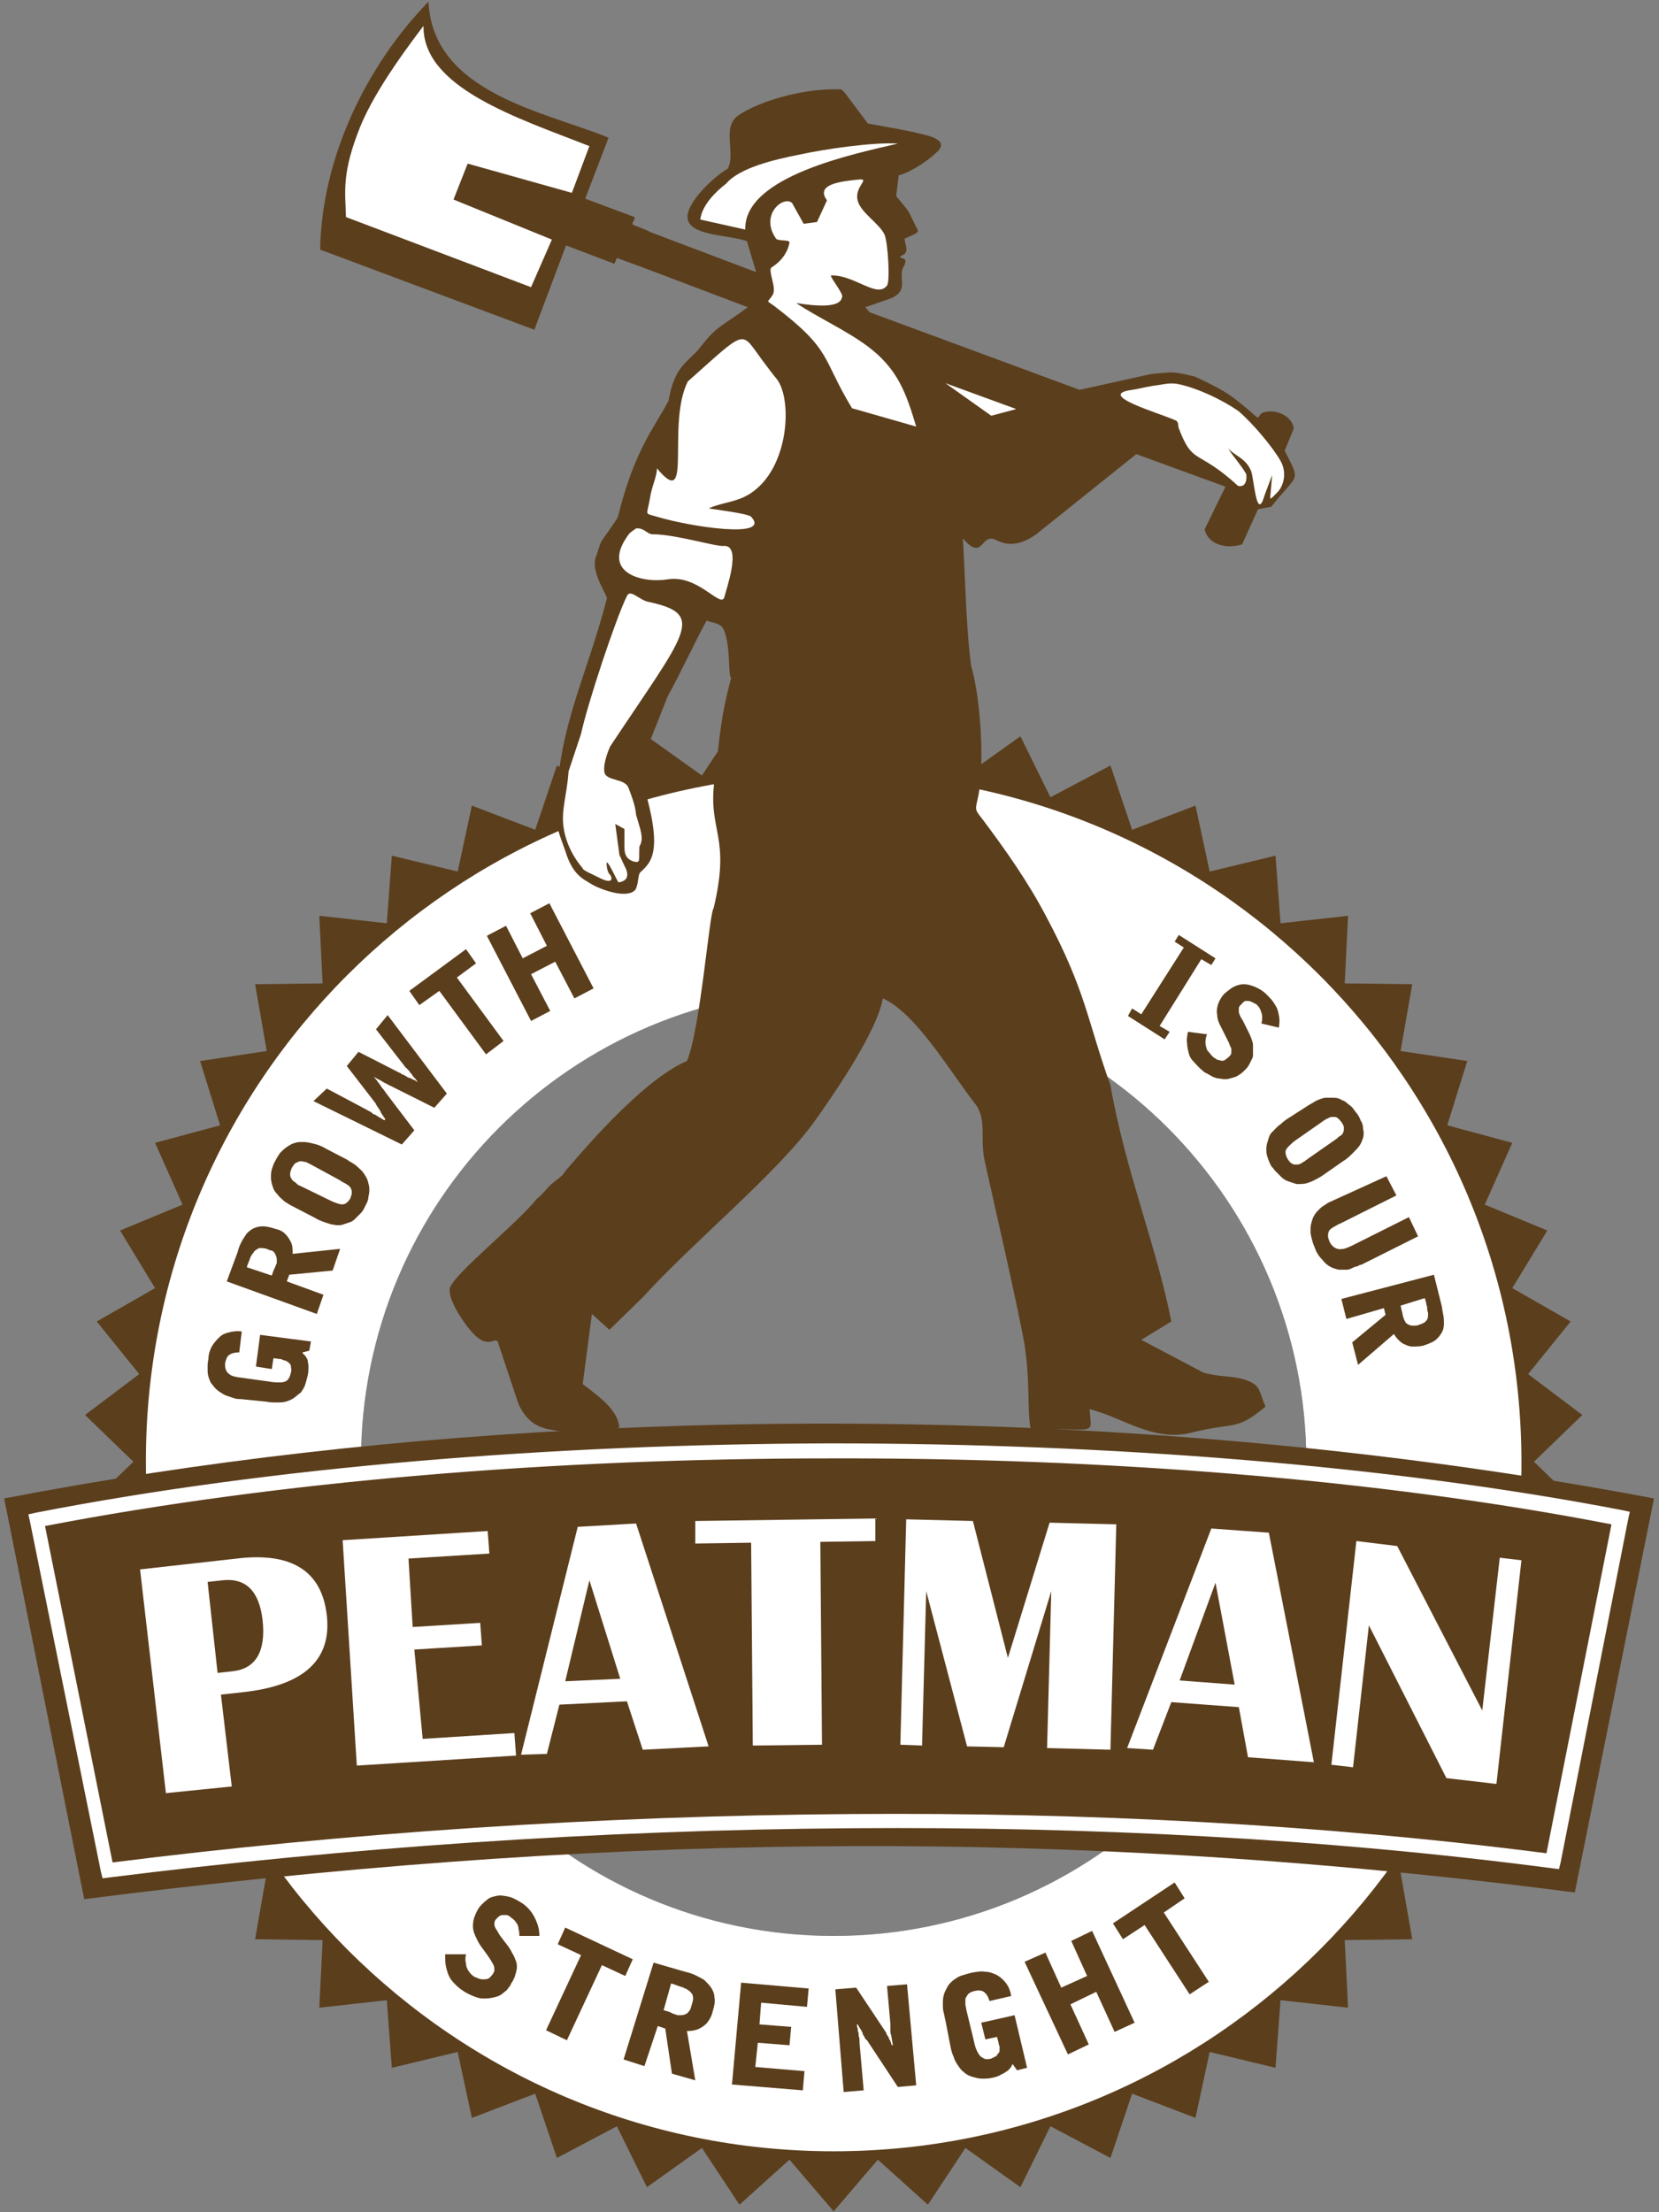
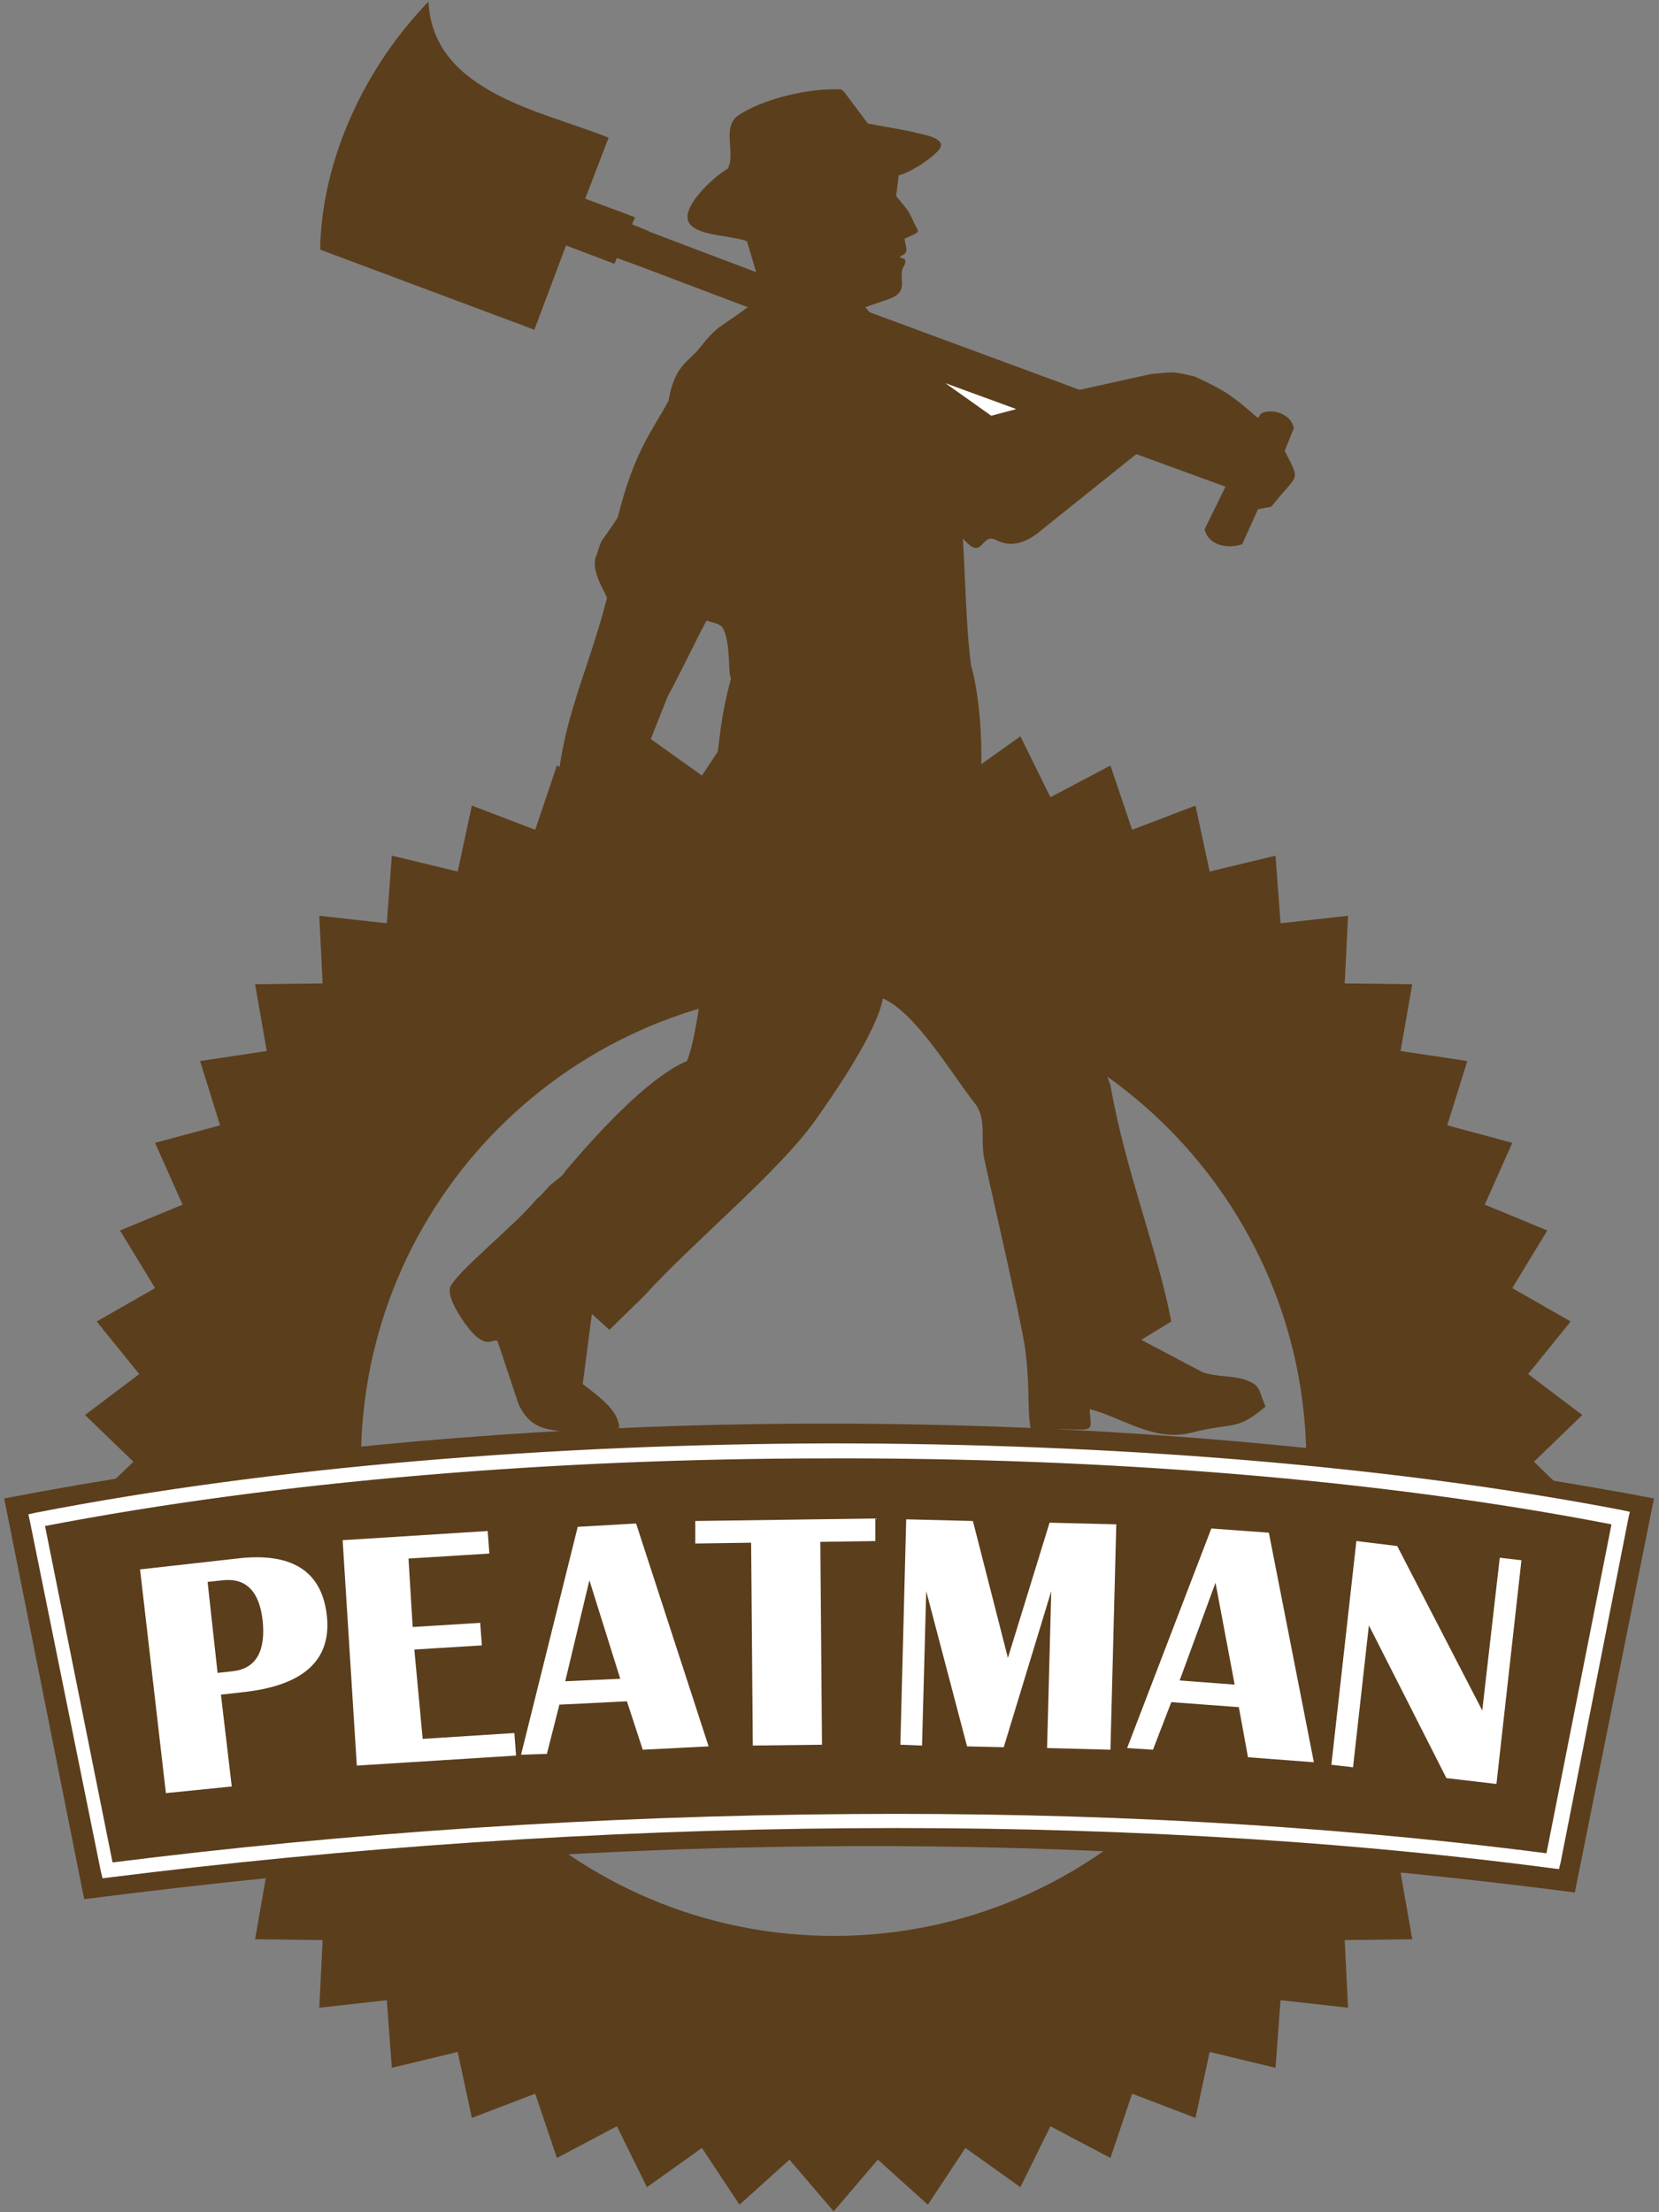
<svg xmlns="http://www.w3.org/2000/svg" width="156" height="208" viewBox="0 0 156 208" fill="none">
  <rect x="0" y="0" width="156" height="208" fill="#808080" stroke="none" />
  <g clip-path="url(#clip0_2_1271)">
    <path fill-rule="evenodd" clip-rule="evenodd" d="M78.392 93.012C102.929 93.012 122.84 112.949 122.84 137.516C122.84 162.084 102.929 182.02 78.392 182.02C53.855 182.02 33.944 162.084 33.944 137.516C33.865 112.949 53.777 93.012 78.392 93.012ZM78.392 66.953L82.547 71.82L87.25 67.581L90.778 72.918L95.952 69.229L98.774 74.959L104.418 71.977L106.456 78.02L112.414 75.744L113.747 81.945L119.94 80.454L120.41 86.811L126.76 86.105L126.446 92.463L132.796 92.541L131.699 98.82L137.97 99.762L136.089 105.806L142.203 107.454L139.616 113.263L145.496 115.696L142.203 121.112L147.691 124.251L143.693 129.196L148.788 133.042L144.241 137.438L148.788 141.833L143.693 145.679L147.691 150.624L142.203 153.764L145.496 159.18L139.616 161.613L142.203 167.421L136.089 169.069L137.97 175.113L131.699 176.055L132.796 182.334L126.446 182.413L126.76 188.771L120.41 188.064L119.94 194.422L113.747 192.93L112.414 199.131L106.456 196.855L104.418 202.899L98.774 199.916L95.952 205.646L90.778 201.957L87.25 207.294L82.547 203.056L78.392 207.922L74.237 203.056L69.534 207.294L66.006 201.957L60.832 205.646L58.01 199.916L52.366 202.899L50.328 196.855L44.37 199.131L43.037 192.93L36.844 194.422L36.374 188.064L30.024 188.771L30.338 182.413L23.988 182.334L25.085 176.055L18.814 175.113L20.696 169.069L14.581 167.421L17.168 161.613L11.289 159.18L14.581 153.764L9.094 150.624L13.092 145.679L7.996 141.833L12.543 137.438L7.996 133.042L13.092 129.196L9.094 124.251L14.581 121.112L11.289 115.696L17.168 113.263L14.581 107.454L20.696 105.806L18.814 99.762L25.085 98.82L23.988 92.541L30.338 92.463L30.024 86.105L36.374 86.811L36.844 80.454L43.037 81.945L44.37 75.744L50.328 78.02L52.366 71.977L58.01 74.959L60.832 69.229L66.006 72.918L69.534 67.581L74.237 71.82L78.392 66.953Z" fill="#5B3E1C" />
-     <path fill-rule="evenodd" clip-rule="evenodd" d="M78.392 93.012C102.929 93.012 122.841 112.949 122.841 137.516C122.841 162.084 102.929 182.021 78.392 182.021C53.856 182.021 33.944 162.084 33.944 137.516C33.866 112.949 53.777 93.012 78.392 93.012ZM78.392 72.762C114.139 72.762 143.066 101.803 143.066 137.516C143.066 173.308 114.061 202.271 78.392 202.271C42.645 202.271 13.719 173.23 13.719 137.516C13.64 101.725 42.645 72.762 78.392 72.762Z" fill="white" />
-     <path d="M49.936 95.993L51.739 95.051L49.936 91.597L52.209 90.42L54.012 93.874L55.815 92.932L51.66 84.926L49.857 85.868L51.425 88.929L49.152 90.106L47.584 87.045L45.781 87.987L49.936 95.993ZM38.49 93.167L39.431 94.502L41.312 93.167L45.702 99.133L47.349 97.877L42.959 91.911L44.762 90.577L43.821 89.243L38.49 93.167ZM29.475 103.528L37.785 107.61L38.961 106.275L36.217 102.665C36.217 102.586 36.139 102.586 36.06 102.429C35.982 102.351 35.904 102.272 35.825 102.115C35.747 102.037 35.668 101.88 35.59 101.801C35.511 101.723 35.433 101.566 35.355 101.487C35.276 101.409 35.198 101.33 35.198 101.252C35.276 101.33 35.433 101.409 35.59 101.487C35.747 101.566 35.904 101.644 36.139 101.801C36.374 101.88 36.531 102.037 36.766 102.115L40.842 104.156L42.018 102.822L36.452 95.444L35.355 96.778L38.098 100.31C38.098 100.31 38.098 100.388 38.177 100.388C38.255 100.467 38.334 100.545 38.412 100.624C38.49 100.702 38.569 100.859 38.726 101.016C38.804 101.173 38.882 101.252 39.039 101.409C39.117 101.487 39.196 101.644 39.274 101.723C39.274 101.723 39.196 101.723 39.117 101.644C39.039 101.566 38.961 101.566 38.804 101.487C38.647 101.409 38.569 101.33 38.412 101.33C38.255 101.252 38.177 101.173 38.02 101.095C37.863 101.016 37.785 101.016 37.706 100.938C37.628 100.859 37.55 100.859 37.55 100.859L33.709 98.897L32.611 100.231L35.276 103.685C35.276 103.685 35.355 103.763 35.355 103.842C35.433 103.92 35.433 103.999 35.511 104.077C35.59 104.156 35.59 104.234 35.668 104.313C35.747 104.391 35.747 104.47 35.747 104.47C35.747 104.47 35.825 104.548 35.825 104.627C35.904 104.705 35.904 104.784 35.982 104.862C36.06 104.941 36.06 105.019 36.139 105.098C36.217 105.176 36.217 105.176 36.217 105.255L36.139 105.333L35.355 104.862C35.355 104.862 35.276 104.784 35.198 104.784C35.12 104.784 35.041 104.705 34.963 104.627C34.884 104.548 34.806 104.548 34.728 104.47C34.649 104.47 34.571 104.391 34.571 104.391L30.73 102.351L29.475 103.528ZM29.632 114.517C29.789 114.595 29.867 114.674 30.102 114.752C30.259 114.831 30.494 114.909 30.73 114.988C30.965 115.066 31.2 115.145 31.357 115.145C31.67 115.223 31.984 115.223 32.219 115.145C32.454 115.066 32.689 114.988 32.925 114.909C33.16 114.831 33.316 114.674 33.473 114.517C33.63 114.36 33.787 114.203 33.944 114.046C34.1 113.889 34.179 113.732 34.257 113.575C34.336 113.418 34.414 113.261 34.492 113.104C34.571 112.947 34.649 112.711 34.649 112.476C34.728 112.24 34.728 112.005 34.728 111.77C34.728 111.534 34.649 111.299 34.571 110.985C34.492 110.749 34.336 110.514 34.179 110.278C34.022 110.043 33.787 109.886 33.552 109.65C33.316 109.415 32.925 109.258 32.611 109.022L30.651 108.002C30.259 107.767 29.867 107.61 29.475 107.531C29.162 107.453 28.848 107.374 28.535 107.374C28.221 107.374 27.986 107.374 27.751 107.453C27.437 107.531 27.202 107.688 26.967 107.845C26.732 108.002 26.496 108.237 26.34 108.394C26.183 108.63 26.026 108.865 25.869 109.179C25.712 109.415 25.634 109.729 25.556 109.964C25.477 110.2 25.477 110.514 25.477 110.749C25.477 110.985 25.556 111.299 25.634 111.534C25.712 111.848 25.869 112.084 26.105 112.319C26.261 112.554 26.496 112.711 26.732 112.947C26.967 113.104 27.202 113.261 27.515 113.418L29.632 114.517ZM28.143 111.456C28.064 111.456 27.986 111.377 27.907 111.299C27.829 111.22 27.751 111.142 27.594 111.063C27.515 110.985 27.437 110.906 27.359 110.749C27.28 110.592 27.28 110.514 27.28 110.357C27.28 110.2 27.359 110.043 27.437 109.807C27.594 109.572 27.672 109.415 27.829 109.336C27.986 109.258 28.143 109.179 28.299 109.179C28.456 109.179 28.613 109.258 28.77 109.258C28.927 109.336 29.083 109.415 29.24 109.493L31.984 110.985C32.062 111.063 32.219 111.142 32.376 111.22C32.533 111.299 32.611 111.377 32.768 111.456C32.846 111.534 33.003 111.691 33.003 111.77C33.081 111.927 33.081 112.005 33.081 112.162C33.081 112.319 33.003 112.476 32.925 112.711C32.768 112.947 32.611 113.104 32.454 113.182C32.297 113.261 32.062 113.261 31.827 113.182C31.592 113.104 31.357 113.025 31.043 112.868L28.143 111.456ZM26.967 120.482L27.202 119.854L31.278 119.462L31.984 117.421L27.515 117.892C27.515 117.421 27.515 117.107 27.359 116.793C27.202 116.479 27.045 116.243 26.81 116.008C26.575 115.773 26.261 115.616 25.869 115.537C25.399 115.38 25.007 115.302 24.693 115.302C24.38 115.302 24.066 115.38 23.753 115.537C23.517 115.694 23.282 115.851 23.126 116.087C22.969 116.322 22.812 116.557 22.655 116.871C22.498 117.185 22.42 117.421 22.342 117.735L21.323 120.482L29.789 123.543L30.416 121.738L26.967 120.482ZM23.204 119.148C23.282 118.912 23.361 118.677 23.439 118.52C23.517 118.363 23.517 118.206 23.596 118.127C23.674 118.049 23.674 117.892 23.753 117.892C23.831 117.813 23.831 117.735 23.91 117.656C24.066 117.499 24.223 117.421 24.38 117.342C24.537 117.342 24.85 117.342 25.085 117.421C25.242 117.499 25.399 117.578 25.556 117.578C25.712 117.656 25.791 117.735 25.869 117.892C25.948 118.049 26.026 118.206 26.026 118.441C26.026 118.52 26.026 118.598 26.026 118.677C26.026 118.755 26.026 118.834 25.948 118.912C25.948 118.991 25.869 119.148 25.791 119.305C25.712 119.462 25.634 119.697 25.556 119.933L23.204 119.148ZM25.007 131.785C25.399 131.863 25.712 131.863 26.026 131.863C26.34 131.863 26.575 131.863 26.888 131.785C27.124 131.706 27.359 131.628 27.594 131.471C27.829 131.314 28.064 131.078 28.299 130.921C28.456 130.686 28.613 130.45 28.691 130.215C28.77 129.979 28.848 129.665 28.927 129.351C29.005 129.037 29.005 128.724 29.005 128.488C29.005 128.253 28.927 128.017 28.927 127.86C28.848 127.703 28.77 127.546 28.691 127.468C28.613 127.389 28.535 127.311 28.456 127.232V127.154L29.083 126.997L29.24 126.133L24.458 125.505L24.066 128.488L25.556 128.724L25.712 127.703L26.34 127.782C26.418 127.782 26.496 127.782 26.575 127.86C26.653 127.86 26.732 127.939 26.888 127.939C26.967 128.017 27.045 128.017 27.202 128.174C27.28 128.253 27.359 128.331 27.359 128.488C27.359 128.645 27.437 128.802 27.359 129.037C27.28 129.351 27.202 129.587 27.045 129.744C26.888 129.901 26.653 129.979 26.34 129.979C26.026 129.979 25.712 129.979 25.32 129.901L22.498 129.508C22.342 129.508 22.185 129.43 22.028 129.43C21.871 129.351 21.715 129.351 21.558 129.194C21.401 129.116 21.323 128.959 21.244 128.802C21.166 128.645 21.166 128.41 21.166 128.174C21.244 127.86 21.323 127.546 21.558 127.389C21.793 127.232 22.107 127.154 22.498 127.154L22.734 125.191C22.263 125.113 21.871 125.191 21.558 125.27C21.166 125.348 20.852 125.505 20.617 125.741C20.382 125.976 20.147 126.212 19.912 126.604C19.755 126.918 19.598 127.311 19.598 127.782C19.52 128.096 19.52 128.331 19.52 128.645C19.52 128.959 19.52 129.194 19.598 129.43C19.676 129.665 19.755 129.979 19.99 130.215C20.147 130.45 20.382 130.686 20.617 130.843C20.852 131 21.087 131.157 21.323 131.235C21.558 131.314 21.793 131.392 22.028 131.471C22.263 131.549 22.498 131.549 22.655 131.549L25.007 131.785Z" fill="#5B3E1C" />
    <path d="M120.253 96.623C120.332 96.152 120.332 95.759 120.253 95.445C120.175 95.053 120.097 94.739 119.861 94.425C119.705 94.111 119.391 93.797 119.078 93.483C118.764 93.169 118.372 92.934 117.98 92.777C117.588 92.62 117.275 92.541 116.961 92.541C116.647 92.541 116.334 92.62 116.02 92.777C115.707 92.934 115.471 93.169 115.158 93.404C114.844 93.719 114.688 94.032 114.531 94.425C114.452 94.739 114.374 95.053 114.452 95.367C114.452 95.681 114.531 95.995 114.688 96.309C114.844 96.623 115.001 96.937 115.158 97.251C115.315 97.564 115.471 97.879 115.55 98.035C115.628 98.271 115.707 98.428 115.785 98.585C115.785 98.742 115.785 98.899 115.785 98.977C115.785 99.134 115.707 99.213 115.55 99.37C115.393 99.527 115.236 99.605 115.158 99.684C115.001 99.762 114.844 99.762 114.688 99.684C114.531 99.684 114.374 99.605 114.296 99.527C114.139 99.448 114.06 99.37 113.982 99.291C113.825 99.134 113.668 98.899 113.512 98.742C113.433 98.506 113.355 98.271 113.355 98.035C113.355 97.8 113.355 97.564 113.512 97.251L111.709 97.015C111.63 97.407 111.552 97.8 111.63 98.114C111.63 98.428 111.709 98.742 111.787 99.056C111.865 99.37 112.022 99.605 112.257 99.841C112.493 100.076 112.728 100.39 113.041 100.626C113.12 100.704 113.277 100.861 113.512 100.94C113.668 101.018 113.904 101.175 114.06 101.254C114.296 101.332 114.452 101.411 114.688 101.411C115.08 101.489 115.393 101.489 115.628 101.411C115.942 101.332 116.177 101.254 116.334 101.175C116.569 101.018 116.726 100.94 116.883 100.783C117.039 100.626 117.118 100.547 117.196 100.469C117.353 100.312 117.431 100.155 117.51 99.998C117.588 99.841 117.666 99.684 117.745 99.527C117.823 99.37 117.823 99.291 117.823 99.134C117.823 99.056 117.823 98.977 117.823 98.899C117.823 98.663 117.823 98.506 117.823 98.271C117.823 98.035 117.745 97.879 117.666 97.643C117.588 97.407 117.51 97.251 117.431 97.094L116.883 95.995C116.804 95.838 116.726 95.759 116.647 95.602C116.569 95.445 116.569 95.367 116.491 95.21C116.491 95.053 116.491 94.974 116.491 94.817C116.491 94.66 116.569 94.582 116.726 94.425L116.804 94.346C116.883 94.268 116.883 94.268 116.961 94.189C117.039 94.111 117.118 94.111 117.275 94.111C117.353 94.111 117.51 94.111 117.666 94.189C117.823 94.268 117.98 94.346 118.137 94.425C118.294 94.582 118.45 94.739 118.529 94.974C118.607 95.21 118.686 95.367 118.686 95.602C118.686 95.838 118.686 95.995 118.607 96.23L120.253 96.623ZM109.514 97.722L109.984 97.015L109.043 96.466L112.963 90.186L113.904 90.736L114.296 90.108L110.846 87.91L110.454 88.538L111.317 89.088L107.319 95.367L106.456 94.817L106.064 95.524L109.514 97.722Z" fill="#5B3E1C" />
    <path d="M130.131 122.994L130.288 123.622L127.153 126.213L127.701 128.332L131.072 125.428C131.307 125.82 131.542 126.056 131.856 126.291C132.17 126.448 132.483 126.605 132.797 126.605C133.11 126.605 133.502 126.605 133.816 126.527C134.286 126.37 134.678 126.213 134.913 126.056C135.227 125.82 135.384 125.585 135.54 125.349C135.697 125.114 135.776 124.8 135.776 124.486C135.776 124.172 135.776 123.858 135.697 123.544C135.619 123.23 135.619 122.916 135.54 122.68L134.835 119.855L126.133 122.131L126.604 124.015L130.131 122.994ZM133.973 122.053C134.051 122.288 134.129 122.524 134.129 122.68C134.208 122.837 134.208 122.994 134.208 123.151C134.208 123.23 134.286 123.387 134.286 123.465C134.286 123.544 134.286 123.622 134.286 123.701C134.286 123.936 134.208 124.093 134.051 124.25C133.894 124.407 133.659 124.486 133.424 124.564C133.267 124.643 133.11 124.643 132.954 124.643C132.797 124.643 132.64 124.643 132.483 124.564C132.326 124.486 132.17 124.407 132.091 124.172C132.013 124.093 132.013 124.015 132.013 124.015C132.013 123.936 131.934 123.858 131.934 123.779C131.934 123.701 131.856 123.544 131.856 123.387C131.778 123.23 131.778 122.994 131.699 122.759L133.973 122.053ZM125.193 112.948C125.036 113.026 124.801 113.105 124.644 113.262C124.487 113.34 124.252 113.497 124.095 113.654C123.938 113.811 123.782 113.968 123.625 114.204C123.468 114.439 123.39 114.674 123.311 114.988C123.233 115.224 123.233 115.459 123.233 115.773C123.233 116.087 123.311 116.323 123.39 116.637C123.468 116.951 123.625 117.265 123.703 117.5C123.86 117.893 124.095 118.207 124.409 118.521C124.644 118.834 124.958 119.07 125.349 119.227C125.585 119.305 125.82 119.384 125.977 119.384C126.212 119.384 126.369 119.384 126.604 119.384C126.839 119.384 126.996 119.305 127.153 119.227C127.309 119.148 127.466 119.07 127.623 119.07C127.78 118.991 127.858 118.913 128.015 118.913L133.345 116.244L132.483 114.439L127.153 117.108C126.839 117.265 126.604 117.343 126.369 117.422C126.133 117.422 125.977 117.5 125.82 117.422C125.663 117.422 125.585 117.343 125.428 117.265C125.349 117.186 125.271 117.108 125.193 117.029C125.114 116.951 125.114 116.872 125.036 116.794C124.958 116.558 124.879 116.401 124.879 116.244C124.879 116.087 124.879 115.93 124.958 115.773C125.036 115.616 125.114 115.538 125.271 115.459C125.349 115.381 125.506 115.302 125.663 115.224C125.82 115.145 125.898 115.067 125.977 115.067L131.307 112.398L130.367 110.593L125.193 112.948ZM120.96 105.256C120.881 105.334 120.724 105.413 120.568 105.57C120.411 105.727 120.254 105.805 120.097 105.962C119.94 106.119 119.784 106.276 119.627 106.433C119.392 106.668 119.313 106.904 119.235 107.218C119.157 107.453 119.078 107.689 119.078 108.003C119.078 108.238 119.078 108.474 119.157 108.709C119.235 108.945 119.313 109.18 119.392 109.337C119.47 109.494 119.548 109.73 119.705 109.808C119.784 109.965 119.862 110.044 120.019 110.2C120.176 110.357 120.332 110.514 120.489 110.671C120.646 110.828 120.881 110.985 121.116 111.064C121.351 111.142 121.587 111.221 121.822 111.299C122.057 111.378 122.371 111.299 122.684 111.299C122.998 111.221 123.233 111.142 123.546 110.985C123.86 110.828 124.174 110.671 124.487 110.436L126.29 109.18C126.682 108.945 126.996 108.631 127.231 108.395C127.466 108.16 127.701 107.924 127.858 107.689C128.015 107.453 128.093 107.218 128.172 106.982C128.25 106.668 128.25 106.433 128.172 106.119C128.172 105.805 128.093 105.57 127.936 105.334C127.858 105.099 127.701 104.785 127.466 104.549C127.309 104.314 127.152 104.078 126.917 103.921C126.682 103.764 126.525 103.529 126.212 103.45C125.977 103.293 125.741 103.215 125.428 103.215C125.114 103.215 124.801 103.215 124.566 103.215C124.252 103.293 124.017 103.372 123.703 103.529C123.468 103.686 123.155 103.843 122.919 104L120.96 105.256ZM124.409 105.413C124.487 105.334 124.566 105.334 124.644 105.256C124.722 105.177 124.879 105.177 124.958 105.099C125.114 105.02 125.193 105.02 125.349 105.02C125.506 105.02 125.663 105.02 125.741 105.099C125.898 105.177 125.977 105.334 126.133 105.491C126.29 105.727 126.369 105.884 126.369 106.041C126.369 106.197 126.369 106.354 126.29 106.511C126.212 106.668 126.133 106.747 125.977 106.825C125.82 106.904 125.741 107.061 125.585 107.139L122.998 108.945C122.919 109.023 122.763 109.102 122.684 109.18C122.527 109.259 122.449 109.337 122.292 109.416C122.135 109.494 122.057 109.494 121.9 109.494C121.743 109.494 121.587 109.494 121.508 109.416C121.351 109.337 121.273 109.259 121.116 109.023C120.96 108.788 120.881 108.552 120.881 108.317C120.881 108.081 121.038 107.924 121.195 107.767C121.352 107.61 121.587 107.375 121.822 107.218L124.409 105.413Z" fill="#5B3E1C" />
    <path d="M104.653 180.842L105.594 182.333L107.632 180.999L111.865 187.514L113.668 186.336L109.435 179.822L111.395 178.487L110.454 176.996L104.653 180.842ZM100.42 193.165L102.38 192.223L100.655 188.456L103.085 187.278L104.81 191.046L106.691 190.183L102.693 181.549L100.734 182.49L102.223 185.787L99.793 186.886L98.303 183.589L96.344 184.453L100.42 193.165ZM89.367 192.38C89.445 192.773 89.524 193.087 89.68 193.401C89.759 193.715 89.916 193.95 90.072 194.186C90.229 194.421 90.386 194.656 90.621 194.813C90.856 195.049 91.17 195.206 91.484 195.284C91.797 195.363 92.032 195.441 92.346 195.441C92.659 195.441 92.973 195.441 93.287 195.363C93.678 195.284 93.914 195.206 94.149 195.049C94.384 194.97 94.541 194.813 94.698 194.735C94.854 194.656 94.933 194.5 95.011 194.421C95.09 194.343 95.168 194.186 95.168 194.107H95.246L95.638 194.656L96.579 194.421L95.403 189.476L92.267 190.183L92.659 191.752L93.757 191.517L93.914 192.145C93.914 192.223 93.914 192.302 93.992 192.38C93.992 192.459 93.992 192.616 93.992 192.694C93.992 192.851 93.992 192.93 93.914 193.008C93.835 193.087 93.757 193.244 93.678 193.322C93.522 193.401 93.365 193.479 93.208 193.558C92.894 193.636 92.581 193.636 92.424 193.479C92.189 193.401 92.032 193.165 91.875 192.851C91.719 192.537 91.64 192.223 91.562 191.831L90.856 188.927C90.856 188.77 90.778 188.613 90.778 188.456C90.778 188.299 90.778 188.142 90.778 187.985C90.778 187.828 90.935 187.671 91.013 187.514C91.17 187.357 91.327 187.278 91.64 187.2C91.954 187.121 92.267 187.121 92.502 187.278C92.738 187.435 92.894 187.671 93.051 188.142L95.09 187.671C95.011 187.2 94.854 186.807 94.619 186.493C94.384 186.179 94.149 185.944 93.757 185.709C93.443 185.552 93.051 185.395 92.659 185.395C92.267 185.316 91.875 185.395 91.405 185.473C91.091 185.552 90.778 185.63 90.543 185.709C90.229 185.787 89.994 185.944 89.759 186.101C89.524 186.258 89.288 186.493 89.132 186.729C88.975 187.043 88.818 187.278 88.74 187.592C88.661 187.906 88.661 188.142 88.661 188.456C88.661 188.691 88.661 189.005 88.74 189.241C88.818 189.476 88.818 189.712 88.897 189.947L89.367 192.38ZM79.333 196.697L81.214 196.54L80.822 192.066C80.822 191.988 80.822 191.909 80.822 191.831C80.822 191.752 80.822 191.595 80.744 191.438C80.744 191.281 80.744 191.124 80.665 190.967C80.665 190.81 80.665 190.653 80.587 190.575C80.587 190.496 80.587 190.339 80.587 190.339H80.665C80.744 190.575 80.9 190.732 80.979 190.889C81.057 191.046 81.136 191.124 81.136 191.281C81.214 191.36 81.214 191.438 81.293 191.517C81.293 191.595 81.371 191.674 81.371 191.674C81.371 191.752 81.449 191.752 81.528 191.831L84.428 196.226L86.153 196.069L85.29 186.572L83.409 186.729L83.723 190.261C83.723 190.339 83.723 190.418 83.723 190.496C83.723 190.575 83.723 190.653 83.723 190.732C83.723 190.81 83.723 190.889 83.723 190.967C83.723 191.046 83.723 191.203 83.801 191.36L83.958 192.302H83.879C83.879 192.302 83.801 192.223 83.801 192.145C83.801 192.066 83.723 191.988 83.723 191.909C83.723 191.831 83.644 191.831 83.644 191.752C83.566 191.674 83.566 191.517 83.487 191.438C83.409 191.36 83.331 191.203 83.331 191.124L80.509 186.886L78.549 187.043L79.333 196.697ZM68.828 195.991L75.492 196.54L75.648 194.735L71.023 194.343L71.258 192.066L74.237 192.302L74.394 190.575L71.415 190.339L71.572 188.299L75.883 188.691L76.04 186.964L69.691 186.415L68.828 195.991ZM61.851 190.496L62.557 190.732L63.184 194.97L65.379 195.598L64.595 190.967C65.065 190.967 65.457 190.889 65.771 190.732C66.084 190.575 66.398 190.34 66.555 190.104C66.79 189.79 66.947 189.476 67.025 189.084C67.182 188.613 67.26 188.142 67.182 187.828C67.182 187.435 67.025 187.121 66.868 186.886C66.712 186.65 66.476 186.415 66.241 186.18C66.006 186.023 65.692 185.866 65.379 185.709C65.065 185.552 64.752 185.473 64.438 185.395L61.459 184.531L58.637 193.636L60.597 194.264L61.851 190.496ZM63.106 186.493C63.419 186.572 63.576 186.65 63.811 186.729C63.968 186.807 64.125 186.807 64.281 186.886C64.36 186.964 64.517 186.964 64.595 187.043C64.673 187.121 64.752 187.121 64.83 187.2C64.987 187.357 65.144 187.514 65.144 187.671C65.222 187.906 65.144 188.142 65.065 188.456C64.987 188.613 64.987 188.77 64.909 188.927C64.83 189.084 64.752 189.162 64.595 189.319C64.438 189.398 64.281 189.476 64.046 189.476C63.968 189.476 63.889 189.476 63.811 189.476C63.733 189.476 63.654 189.476 63.498 189.398C63.419 189.398 63.262 189.319 63.106 189.241C62.949 189.162 62.714 189.084 62.4 189.005L63.106 186.493ZM53.15 181.235L52.444 182.804L54.639 183.825L51.347 190.889L53.307 191.831L56.599 184.767L58.794 185.787L59.499 184.217L53.15 181.235ZM50.72 182.019C50.72 181.549 50.641 181.156 50.484 180.764C50.328 180.371 50.171 180.057 49.936 179.743C49.7 179.429 49.387 179.115 48.995 178.88C48.603 178.644 48.211 178.409 47.819 178.33C47.427 178.252 47.035 178.173 46.722 178.252C46.33 178.33 46.016 178.409 45.781 178.644C45.467 178.88 45.232 179.115 44.997 179.429C44.762 179.822 44.605 180.214 44.527 180.528C44.448 180.921 44.448 181.235 44.527 181.549C44.605 181.863 44.762 182.176 44.919 182.49C45.075 182.804 45.311 183.118 45.546 183.432C45.781 183.746 45.938 183.982 46.094 184.217C46.251 184.453 46.33 184.61 46.408 184.767C46.486 184.924 46.486 185.081 46.486 185.238C46.486 185.395 46.408 185.473 46.33 185.63C46.173 185.787 46.094 185.944 45.938 186.023C45.781 186.101 45.624 186.101 45.467 186.101C45.311 186.101 45.154 186.101 44.997 186.023C44.84 185.944 44.762 185.944 44.605 185.866C44.37 185.709 44.213 185.552 44.056 185.316C43.9 185.081 43.821 184.845 43.821 184.61C43.743 184.374 43.743 184.06 43.821 183.746H41.861C41.861 184.217 41.861 184.61 41.94 184.924C42.018 185.238 42.096 185.552 42.253 185.866C42.41 186.179 42.645 186.415 42.88 186.65C43.116 186.886 43.429 187.121 43.821 187.357C43.978 187.435 44.135 187.514 44.291 187.592C44.448 187.671 44.683 187.749 44.919 187.828C45.154 187.906 45.389 187.906 45.624 187.906C46.016 187.906 46.33 187.828 46.643 187.749C46.957 187.671 47.192 187.514 47.349 187.357C47.584 187.2 47.741 187.043 47.819 186.886C47.976 186.729 48.054 186.572 48.054 186.493C48.211 186.336 48.289 186.101 48.368 185.944C48.446 185.787 48.446 185.63 48.525 185.473C48.525 185.316 48.603 185.159 48.603 185.081C48.603 185.002 48.603 184.924 48.603 184.845C48.603 184.61 48.525 184.374 48.446 184.217C48.368 183.982 48.289 183.825 48.133 183.589C48.054 183.354 47.898 183.197 47.819 183.04L47.035 182.019C46.957 181.863 46.878 181.784 46.8 181.627C46.722 181.47 46.643 181.392 46.565 181.235C46.486 181.078 46.486 180.921 46.486 180.842C46.486 180.685 46.565 180.528 46.643 180.45L46.722 180.371C46.8 180.293 46.8 180.293 46.878 180.214C46.957 180.136 47.035 180.136 47.192 180.057C47.27 180.057 47.427 180.057 47.584 180.057C47.741 180.057 47.898 180.136 48.054 180.293C48.289 180.45 48.446 180.607 48.525 180.764C48.681 180.921 48.76 181.156 48.76 181.392C48.838 181.627 48.838 181.863 48.838 182.019H50.72Z" fill="#5B3E1C" />
    <path fill-rule="evenodd" clip-rule="evenodd" d="M0.393 140.889C18.736 137.357 38.099 135.16 57.776 134.296C91.014 132.805 124.957 135.081 155.53 140.889L148.083 177.937C97.834 171.422 54.091 172.678 7.918 178.565L0.393 140.889Z" fill="#5B3E1C" />
    <path d="M143.065 146.698L140.714 167.733L136.01 167.184L128.72 152.82L127.23 166.164L125.192 165.928L127.544 144.893L131.385 145.364L139.381 160.826L141.027 146.463L143.065 146.698ZM110.925 158.001L116.099 158.393L114.296 148.817L110.925 158.001ZM119.313 144.108L123.546 165.693L117.353 165.222L116.491 160.512L110.141 160.041L108.416 164.515L105.986 164.358L113.904 143.715L119.313 144.108ZM104.967 143.323L104.418 164.515L98.46 164.358L98.852 149.602L94.384 164.28L90.935 164.201L87.094 149.602L86.702 164.123L84.663 164.044L85.212 142.852L91.484 143.009L94.776 155.881L98.695 143.166L104.967 143.323ZM82.312 142.773V144.893L77.138 144.971L77.294 164.044L70.788 164.123L70.631 145.05L65.379 145.128V143.009L82.312 142.773ZM53.15 158.079L58.324 157.844L55.423 148.582L53.15 158.079ZM59.813 143.244L66.633 164.201L60.44 164.515L58.951 159.963L52.601 160.277L51.425 164.908L48.995 164.986L54.326 143.558L59.813 143.244ZM45.859 143.951L46.016 146.07L38.412 146.541L38.804 152.977L45.154 152.585L45.311 154.704L38.961 155.096L39.745 163.495L48.368 162.946L48.525 165.065L33.552 166.007L32.219 144.814L45.859 143.951ZM20.46 157.294L21.871 157.137C24.066 156.902 25.007 155.253 24.694 152.349C24.38 149.602 23.126 148.346 20.931 148.582L19.52 148.739L20.46 157.294ZM15.6 168.597L13.17 147.561L22.263 146.541C27.437 145.913 30.259 147.718 30.73 151.878C31.2 156.038 28.613 158.472 22.89 159.099L20.774 159.335L21.793 167.969L15.6 168.597Z" fill="white" />
    <path fill-rule="evenodd" clip-rule="evenodd" d="M81.605 11.616C83.251 11.93 84.897 12.165 86.465 12.558C87.093 12.715 89.366 13.107 88.112 14.285C87.249 15.148 85.525 16.247 84.506 16.482L84.27 18.445C85.446 19.857 85.368 19.7 85.995 21.035C86.309 21.741 86.544 21.741 85.917 22.055L85.054 22.448C85.133 23.154 85.525 23.703 84.819 24.017C84.27 24.253 85.133 24.253 85.133 24.488C85.133 25.273 84.662 24.802 84.819 26.529C84.898 27.471 84.27 27.863 83.643 28.099L81.37 28.884L81.762 29.355L101.517 36.654L108.258 35.163C110.375 35.006 109.983 34.849 112.335 35.398C115.392 36.811 115.941 37.282 118.214 39.245C118.371 39.323 118.528 38.931 118.528 38.931C119.233 38.381 121.35 38.695 121.663 40.265L120.801 42.384C122.369 45.445 122.055 44.425 119.547 47.643L118.293 47.879L116.803 51.175C115.392 51.646 113.589 51.254 113.275 49.762L115.235 45.759L106.847 42.698L97.44 50.233C95.794 51.411 94.618 51.254 93.677 50.783C92.188 49.998 92.502 52.902 90.542 50.626C90.777 54.472 90.855 59.338 91.326 62.635C92.188 65.539 92.58 71.583 92.031 74.644C91.718 76.214 91.561 75.978 92.423 77.077C94.54 79.903 96.656 82.885 98.381 86.182C102.144 93.246 102.222 95.915 104.417 102.037C105.828 110.122 108.807 117.343 110.14 124.25L107.318 125.977L113.119 129.038C114.295 129.43 115.706 129.352 116.881 129.666C118.606 130.215 118.293 130.608 118.998 132.256C116.176 134.611 116.098 133.669 112.1 134.689C108.494 135.631 105.593 133.276 102.457 132.491C102.614 134.611 103.006 134.454 99.949 134.375C98.459 134.375 97.048 134.846 96.891 134.218C96.578 132.334 96.891 130.137 96.343 126.448C95.716 122.837 93.442 113.026 92.58 109.101C92.11 106.903 92.894 105.177 91.561 103.607C89.366 100.781 86.073 95.208 83.016 93.874C82.467 97.014 78.391 102.9 76.666 105.334C73.139 110.279 65.221 116.715 60.518 121.895L57.304 125.035L55.657 123.543L54.795 130.137C56.441 131.392 58.087 132.57 58.244 134.218C57.774 134.375 57.304 134.532 56.833 134.689H53.07C52.13 134.297 50.013 134.768 48.759 132.02L46.799 126.134C46.407 125.663 45.78 127.232 43.82 124.564C43.35 123.936 42.017 121.974 42.331 121.032C42.88 119.619 48.602 115.066 50.483 112.712C51.032 112.319 51.346 111.77 51.895 111.299C52.443 110.828 52.914 110.592 53.149 110.122C54.246 108.866 60.282 101.566 64.594 99.761C65.848 96.857 66.711 85.711 67.103 85.397C68.749 78.49 66.554 78.254 67.181 73.388C67.73 68.993 67.73 67.58 68.749 63.734C68.435 63.577 68.749 60.751 68.043 59.181C67.73 58.475 66.632 58.553 66.475 58.318C66.084 58.867 63.732 63.812 62.791 65.46L60.047 72.368C62.556 79.981 61.302 81.001 60.204 82.022C59.969 82.257 60.047 83.199 59.734 83.67C58.95 84.534 56.598 83.67 55.736 83.199C54.873 82.65 53.854 82.336 53.149 79.981C53.07 79.746 52.208 77.548 52.286 76.999C52.286 68.6 55.03 64.126 57.068 56.277C57.147 55.963 55.344 53.608 56.128 52.117C56.676 50.39 56.285 51.411 58.087 48.663C59.655 42.306 61.458 40.343 62.869 37.675C63.418 34.3 64.829 33.986 65.848 32.651C67.495 30.532 67.808 30.768 70.317 28.884L60.361 25.116L58.009 24.253L57.774 24.802L53.227 23.076L50.248 31.003L30.102 23.468C30.258 14.755 34.492 6.122 40.292 0.156C40.684 8.79 51.346 10.517 57.225 12.95L55.03 18.68L59.655 20.407C59.812 20.485 59.342 21.035 59.498 21.113C59.969 21.349 60.596 21.506 61.145 21.82L71.101 25.587L70.238 22.683C68.435 21.977 63.653 22.291 64.829 19.622C65.378 18.288 67.338 16.482 68.435 15.854C69.219 14.363 67.808 11.93 69.454 10.831C71.571 9.418 75.49 8.398 78.391 8.398C79.175 8.398 79.097 8.319 79.489 8.79L81.605 11.616Z" fill="#5B3E1C" />
-     <path fill-rule="evenodd" clip-rule="evenodd" d="M60.126 79.59C60.048 80.924 60.283 81.16 59.577 81.003C58.636 80.689 58.715 79.982 58.715 79.119V77.942L57.853 77.471L58.245 80.375L58.715 81.395C59.107 82.102 59.185 82.808 58.166 82.965C58.088 82.965 57.304 81.16 57.069 81.081C56.99 81.081 57.069 81.945 57.304 82.18C57.617 82.494 57.696 83.2 56.442 82.573C55.658 82.18 54.717 81.788 54.795 81.631C54.795 81.631 53.306 80.061 52.992 77.784C52.757 76.136 53.306 74.802 53.463 72.526L54.639 68.994C55.266 66.089 57.931 58.083 58.95 56.043C59.264 55.336 60.126 56.435 60.988 56.592C66.476 57.769 64.516 59.418 57.382 70.171C57.304 70.328 56.677 71.741 56.834 72.604C56.99 73.468 58.793 73.154 59.107 74.096C59.342 74.723 59.734 75.665 59.812 76.607C60.204 78.02 60.596 78.805 60.126 79.59ZM120.409 43.327C121.037 44.426 120.723 45.682 120.096 46.31C119.469 46.938 119.39 47.095 119.469 46.467L119.625 44.661L118.92 46.545L118.763 47.016C118.136 48.586 117.901 45.054 117.666 44.348C117.195 43.092 116.098 42.856 115.471 42.15C116.019 43.013 116.647 43.641 117.195 44.583C117.274 45.289 117.039 45.839 116.411 45.682C112.57 42.15 112.178 43.798 110.846 40.266C110.767 40.109 110.846 39.717 110.61 39.56C109.356 38.932 102.85 37.126 106.456 36.656C107.004 36.577 107.553 36.42 108.494 36.263C109.278 36.184 109.905 35.949 110.767 36.106C112.649 36.498 114.922 37.597 116.411 38.618C117.744 39.717 119.704 42.071 120.409 43.327ZM68.044 51.333C69.847 51.176 68.2 55.65 68.122 56.121C67.808 57.298 65.692 54.002 62.791 54.473C60.361 54.865 56.363 53.845 59.185 50.156C59.342 49.999 59.812 49.685 59.812 49.685C60.596 49.606 60.831 50.234 61.38 50.234C63.497 50.234 67.338 51.412 68.044 51.333ZM71.65 33.83C72.355 34.772 72.826 35.4 72.982 35.557C74.707 37.597 74.158 45.289 69.455 46.938C68.592 47.252 67.495 47.409 66.632 47.801C67.025 47.88 70.317 48.272 70.63 48.586C72.59 50.705 64.908 49.528 61.772 48.586C60.518 48.194 60.831 48.586 61.145 46.702C61.302 45.682 61.772 44.819 61.772 44.034C65.222 48.194 62.635 39.952 64.673 35.871C70.317 30.847 69.611 31.083 71.65 33.83ZM75.256 14.521C77.372 14.05 82.076 13.344 84.427 13.501C80.43 14.443 69.925 16.562 70.082 21.585L65.849 20.643C66.005 19.309 67.26 18.053 68.279 17.268C69.533 15.777 72.826 14.992 75.256 14.521ZM74.237 22.763C74.158 22.527 73.217 22.684 72.982 22.449C71.414 20.251 73.609 18.367 74.472 19.074L75.569 21.036L76.823 20.879L77.764 18.838C76.588 17.268 79.254 17.033 80.822 16.876C81.841 16.797 80.273 17.582 80.665 18.917C80.978 20.015 82.703 21.036 83.173 22.056C83.487 22.763 83.722 26.452 83.408 26.844C82.468 28.1 80.351 25.824 78.156 25.902C77.921 25.902 79.41 27.708 79.175 27.943C79.018 28.963 76.823 28.806 74.864 28.492C76.98 29.905 79.489 31.004 81.605 32.574C84.427 34.693 85.211 36.969 86.152 40.109L80.116 38.382C77.215 33.594 78.313 32.966 72.747 28.728C71.963 28.178 72.198 28.492 72.669 27.707C73.061 27.001 72.12 25.353 72.59 25.117C74.08 24.175 74.237 22.841 74.237 22.763ZM39.822 2.434C39.744 8.242 48.602 11.068 55.422 13.736L53.776 18.132L43.977 15.384L42.645 18.76L51.895 22.527L49.935 27.001L32.532 20.408C32.454 17.896 32.14 16.248 33.865 11.931C35.354 8.242 38.882 3.689 39.822 2.434Z" fill="white" />
    <path d="M77.922 137.124C52.131 137.124 26.262 139.243 4.234 143.481L10.584 175.113C32.377 172.366 56.051 170.718 80.196 170.561C101.989 170.404 124.095 171.503 145.418 174.25L151.532 143.325C129.739 139.086 103.87 137.045 77.922 137.124ZM3.372 142.226C25.556 137.909 51.818 135.789 78.001 135.711C104.262 135.711 130.523 137.752 152.551 141.99L153.257 142.147L153.1 142.854L146.75 175.113L146.594 175.741L145.967 175.663C124.487 172.837 102.224 171.738 80.274 171.895C55.972 172.052 32.141 173.779 10.27 176.526L9.643 176.605L9.486 175.977L2.823 143.089L2.666 142.383L3.372 142.226Z" fill="white" />
    <path fill-rule="evenodd" clip-rule="evenodd" d="M88.897 36.027L95.56 38.461L93.208 39.089L88.897 36.027Z" fill="white" />
  </g>
  <defs>
    <clipPath id="clip0_2_1271">
      <rect width="156" height="208" fill="white" />
    </clipPath>
  </defs>
</svg>